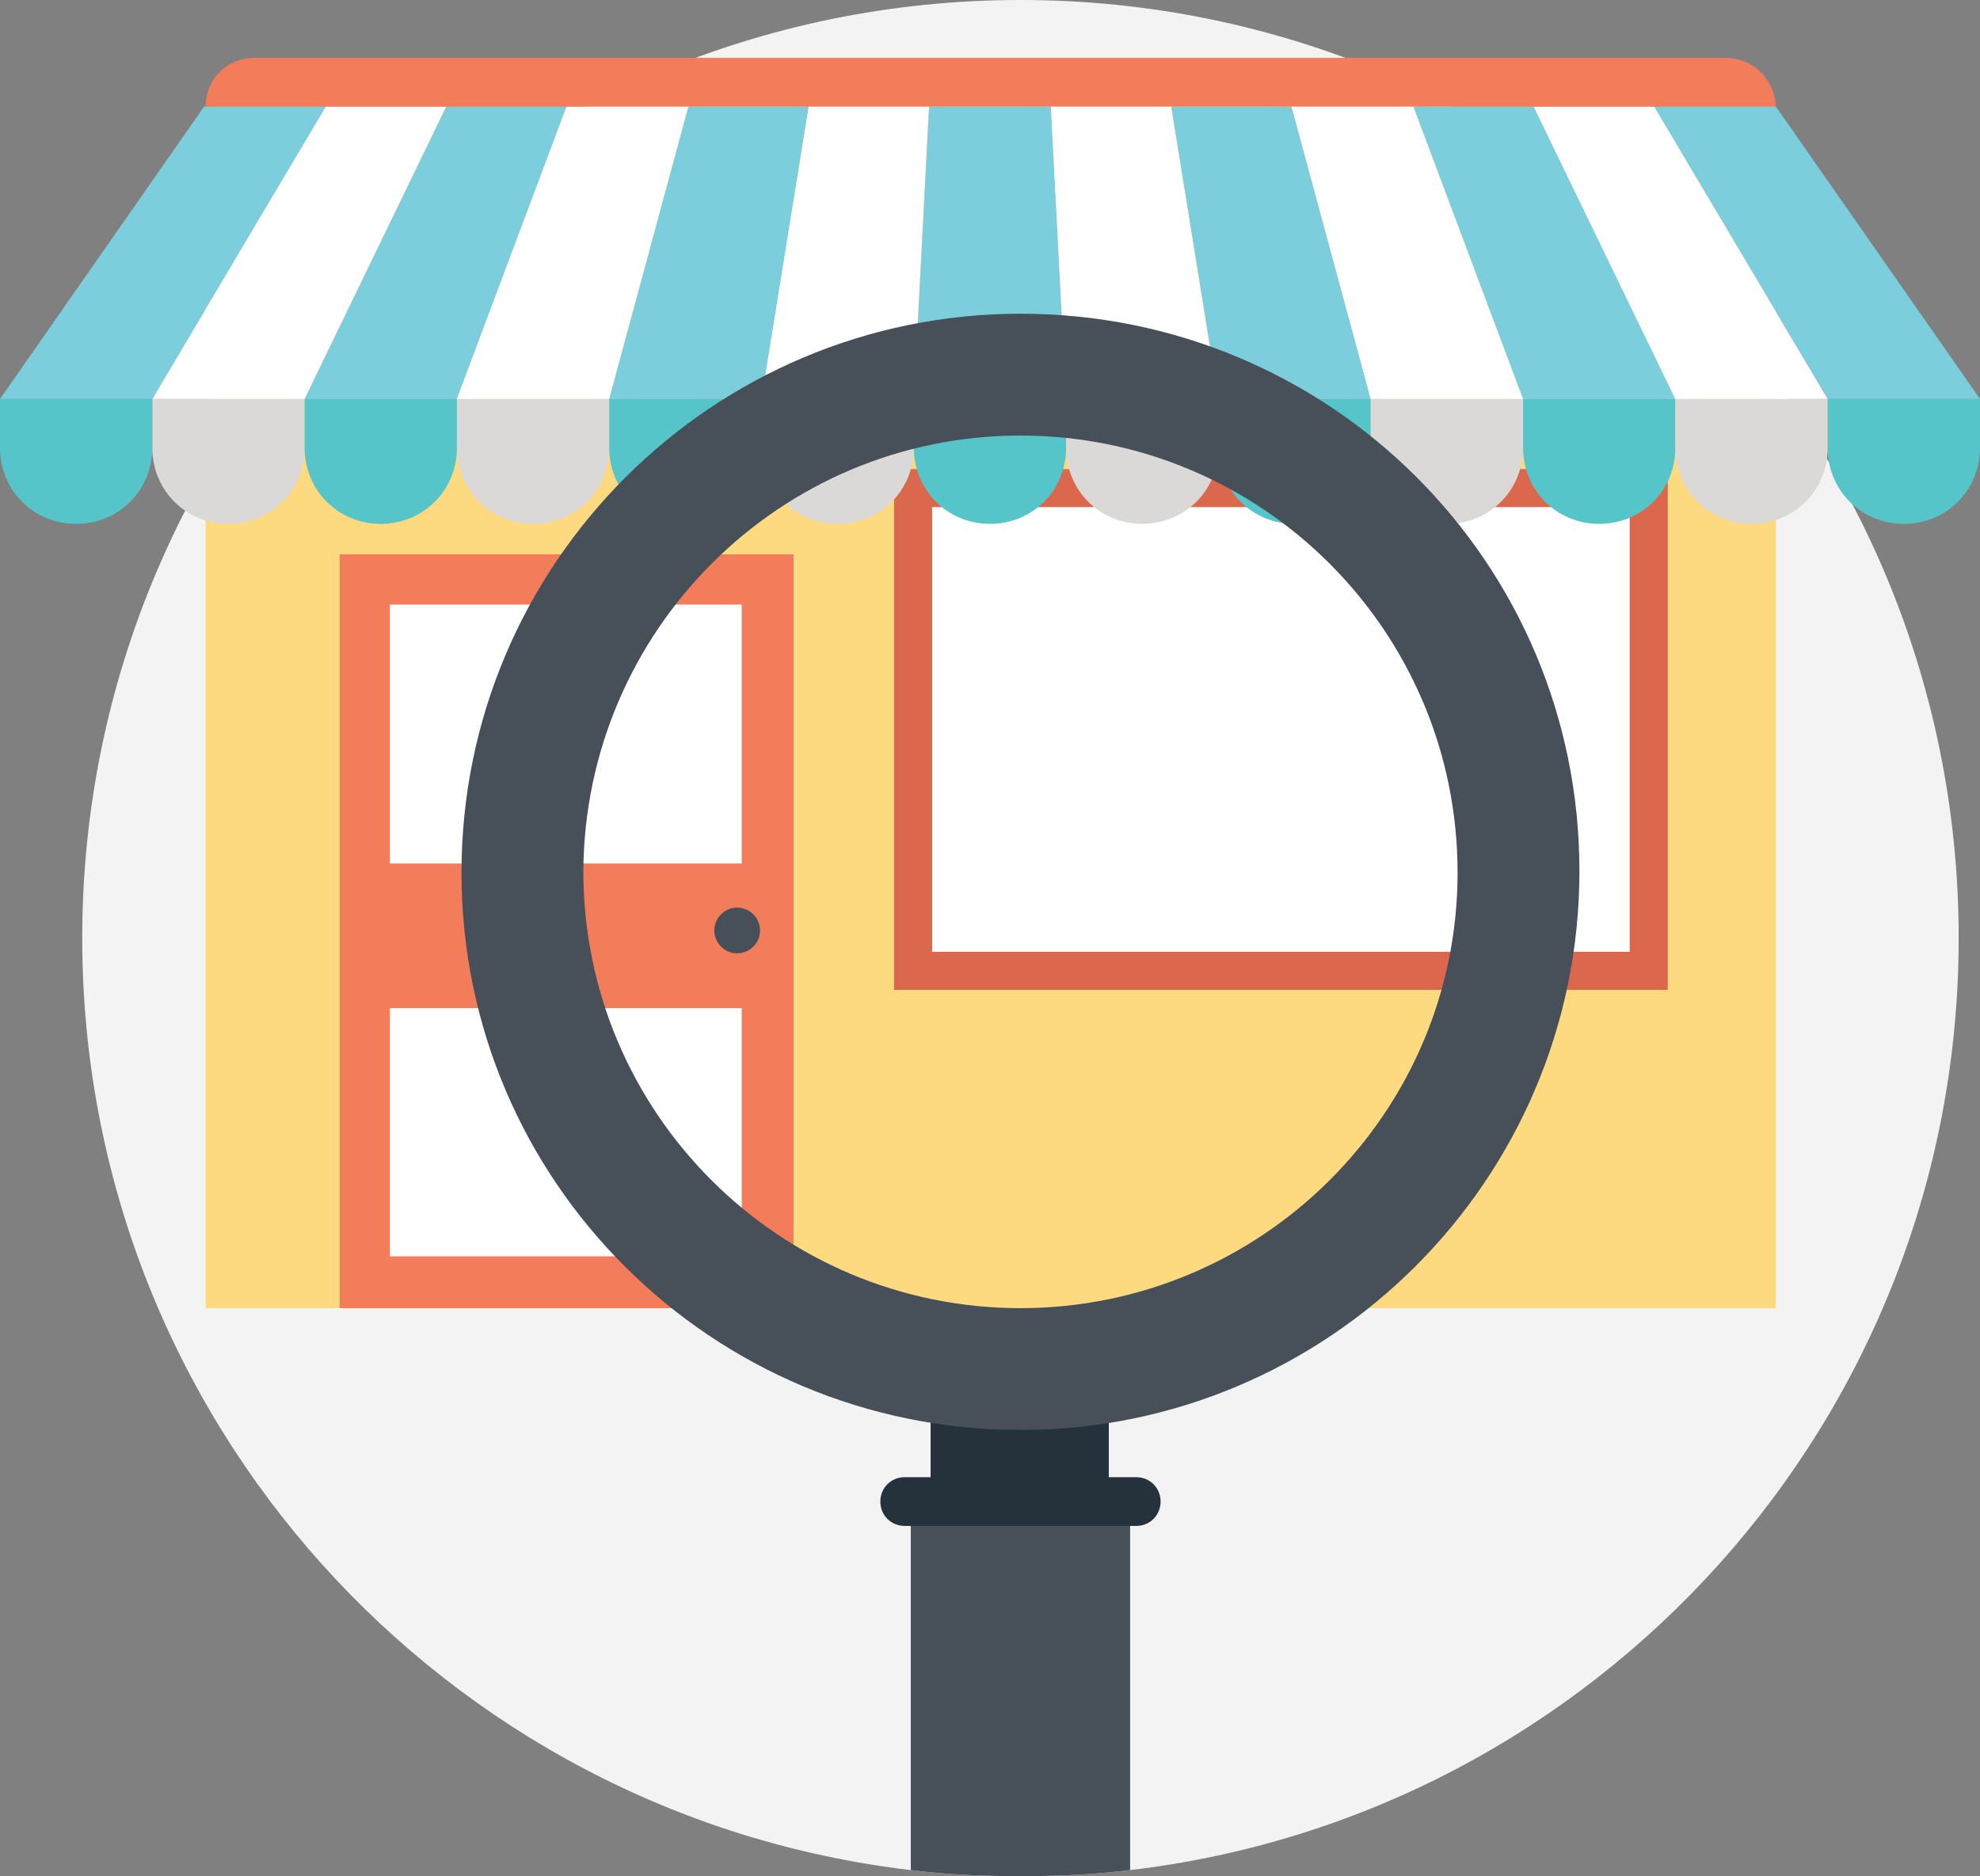
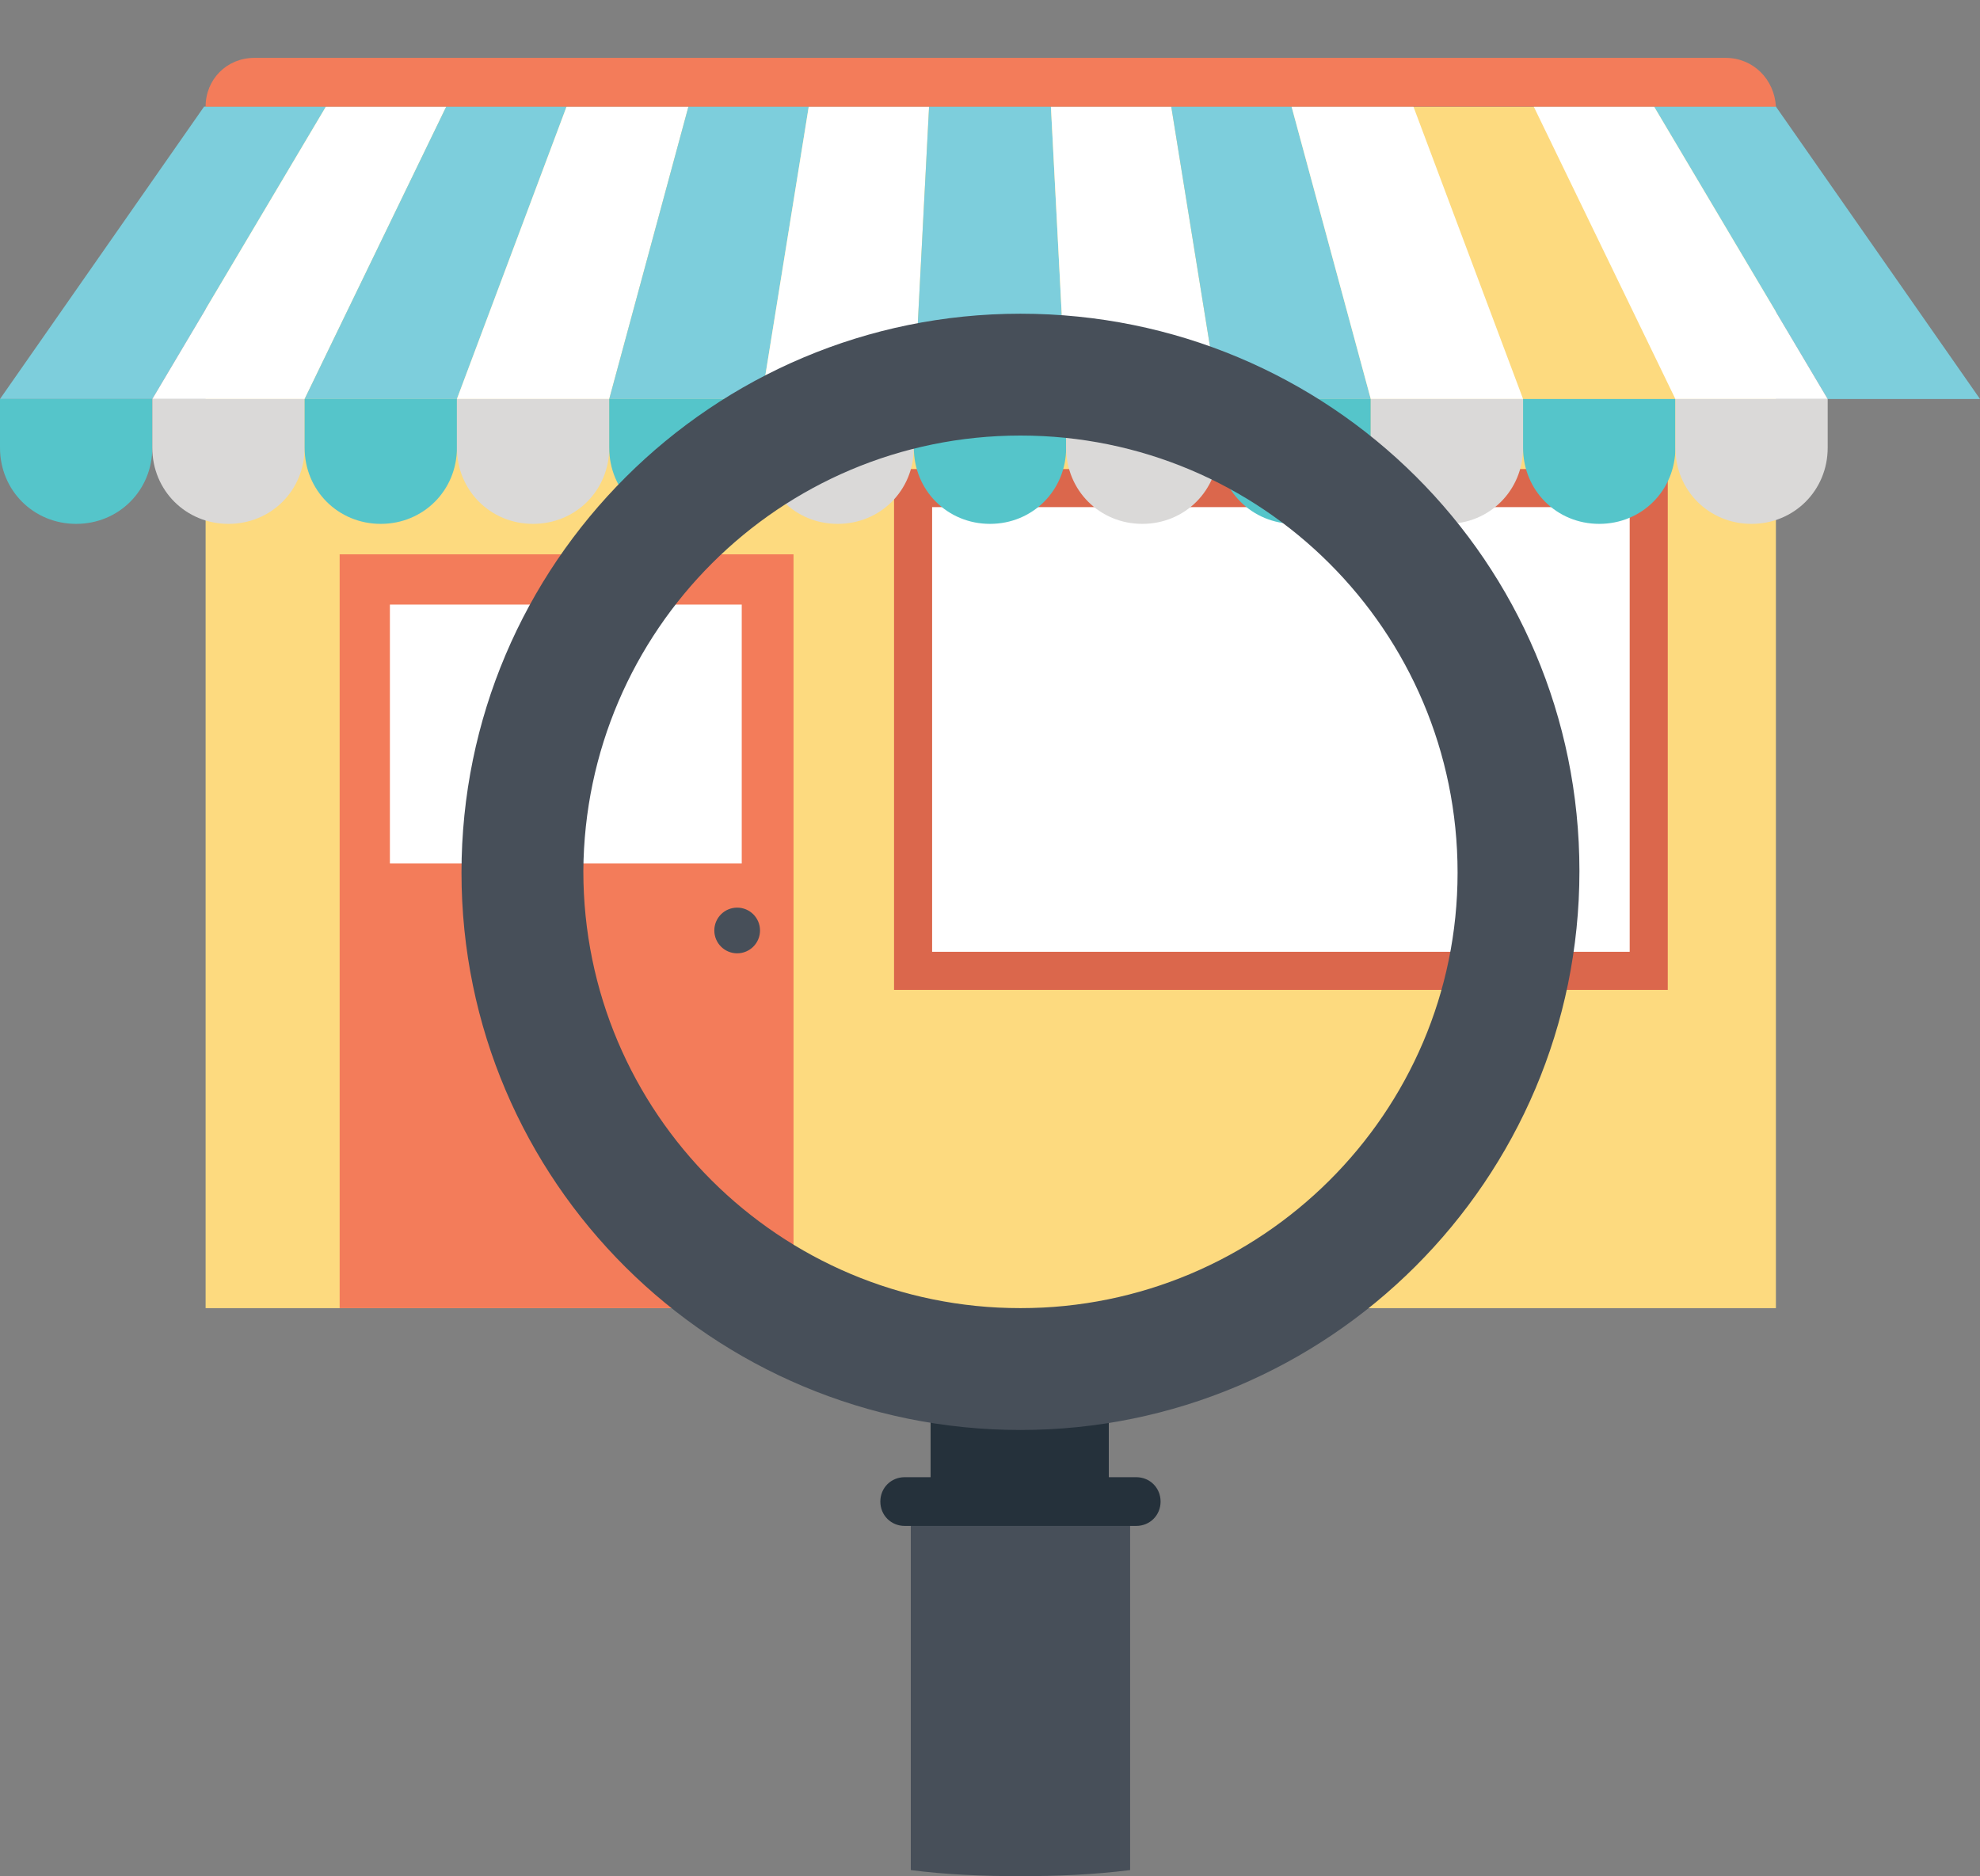
<svg xmlns="http://www.w3.org/2000/svg" height="123.2" preserveAspectRatio="xMidYMid meet" version="1.0" viewBox="0.0 3.4 130.0 123.2" width="130.0" zoomAndPan="magnify">
  <rect x="0.0" y="3.4" width="130.0" height="123.2" fill="#808080" stroke="none" />
  <g>
    <g id="change1_1">
-       <path d="M128.6,65c0,31.6-23.8,57.6-54.4,61.2c-2.4,0.3-4.8,0.4-7.2,0.4c-2.4,0-4.9-0.1-7.2-0.4 C29.2,122.6,5.4,96.6,5.4,65C5.4,31,33,3.4,67,3.4C101,3.4,128.6,31,128.6,65z" fill="#F3F3F3" />
-     </g>
+       </g>
    <g id="change2_1">
      <path d="M61.1 92.6H72.8V102H61.1z" fill="#25313B" />
    </g>
    <g id="change3_2">
      <path d="M74.2,102v24.2c-2.4,0.3-4.8,0.4-7.2,0.4c-2.4,0-4.9-0.1-7.2-0.4V102H74.2z" fill="#474F59" />
    </g>
    <g id="change2_2">
      <path d="M74.6,100.4H59.4c-0.9,0-1.6,0.7-1.6,1.6c0,0.9,0.7,1.6,1.6,1.6h15.2c0.9,0,1.6-0.7,1.6-1.6 C76.2,101.1,75.5,100.4,74.6,100.4z" fill="#25313B" />
    </g>
    <g>
      <g id="change4_1">
        <path d="M13.5 10.4H116.6V89.3H13.5z" fill="#FDDA7F" />
      </g>
      <g id="change5_1">
        <path d="M22.3 39.8H52.1V89.3H22.3z" fill="#F37C5A" />
      </g>
      <g id="change6_1">
        <path d="M25.6 43.1H48.7V60.1H25.6z" fill="#FFF" />
      </g>
      <g id="change6_2">
-         <path d="M25.6 69.6H48.7V85.9H25.6z" fill="#FFF" />
+         <path d="M25.6 69.6V85.9H25.6z" fill="#FFF" />
      </g>
      <g id="change3_1">
        <circle cx="48.4" cy="64.5" fill="#474F59" r="1.5" />
      </g>
      <g id="change7_1">
        <path d="M58.7 34.2H109.5V68.4H58.7z" fill="#DB674C" />
      </g>
      <g id="change6_3">
        <path d="M61.2 36.7H107V65.9H61.2z" fill="#FFF" />
      </g>
      <g id="change8_1">
        <path d="M10 29.6L0 29.6 13.4 10.4 21.4 10.4z" fill="#7DCEDC" />
      </g>
      <g id="change9_1">
        <path d="M0,29.6v3.2c0,2.8,2.2,5,5,5c2.8,0,5-2.2,5-5v-3.2H0z" fill="#55C5CA" />
      </g>
      <g id="change6_4">
        <path d="M20 29.6L10 29.6 21.4 10.4 29.3 10.4z" fill="#FFF" />
      </g>
      <g id="change10_1">
        <path d="M10,29.6v3.2c0,2.8,2.2,5,5,5c2.8,0,5-2.2,5-5v-3.2H10z" fill="#DAD9D8" />
      </g>
      <g id="change8_2">
        <path d="M30 29.6L20 29.6 29.3 10.4 37.2 10.4z" fill="#7DCEDC" />
      </g>
      <g id="change9_2">
        <path d="M20,29.6v3.2c0,2.8,2.2,5,5,5c2.8,0,5-2.2,5-5v-3.2H20z" fill="#55C5CA" />
      </g>
      <g id="change6_5">
        <path d="M40 29.6L30 29.6 37.2 10.4 45.2 10.4z" fill="#FFF" />
      </g>
      <g id="change10_2">
        <path d="M30,29.6v3.2c0,2.8,2.2,5,5,5c2.8,0,5-2.2,5-5v-3.2H30z" fill="#DAD9D8" />
      </g>
      <g id="change8_3">
        <path d="M50 29.6L40 29.6 45.2 10.4 53.1 10.4z" fill="#7DCEDC" />
      </g>
      <g id="change9_3">
        <path d="M40,29.6v3.2c0,2.8,2.2,5,5,5c2.8,0,5-2.2,5-5v-3.2H40z" fill="#55C5CA" />
      </g>
      <g id="change6_6">
        <path d="M60 29.6L50 29.6 53.1 10.4 61 10.4z" fill="#FFF" />
      </g>
      <g id="change10_3">
        <path d="M50,29.6v3.2c0,2.8,2.2,5,5,5c2.8,0,5-2.2,5-5v-3.2H50z" fill="#DAD9D8" />
      </g>
      <g id="change8_4">
        <path d="M70 29.6L60 29.6 61 10.4 69 10.4z" fill="#7DCEDC" />
      </g>
      <g id="change9_4">
        <path d="M60,29.6v3.2c0,2.8,2.2,5,5,5c2.8,0,5-2.2,5-5v-3.2H60z" fill="#55C5CA" />
      </g>
      <g id="change6_7">
        <path d="M80 29.6L70 29.6 69 10.4 76.9 10.4z" fill="#FFF" />
      </g>
      <g id="change10_4">
        <path d="M70,29.6v3.2c0,2.8,2.2,5,5,5c2.8,0,5-2.2,5-5v-3.2H70z" fill="#DAD9D8" />
      </g>
      <g id="change8_5">
        <path d="M90 29.6L80 29.6 76.9 10.4 84.8 10.4z" fill="#7DCEDC" />
      </g>
      <g id="change9_5">
        <path d="M80,29.6v3.2c0,2.8,2.2,5,5,5c2.8,0,5-2.2,5-5v-3.2H80z" fill="#55C5CA" />
      </g>
      <g id="change6_8">
        <path d="M100 29.6L90 29.6 84.8 10.4 92.8 10.4z" fill="#FFF" />
      </g>
      <g id="change10_5">
        <path d="M90,29.6v3.2c0,2.8,2.2,5,5,5c2.8,0,5-2.2,5-5v-3.2H90z" fill="#DAD9D8" />
      </g>
      <g id="change8_6">
-         <path d="M110 29.6L100 29.6 92.8 10.4 100.7 10.4z" fill="#7DCEDC" />
-       </g>
+         </g>
      <g id="change9_6">
        <path d="M100,29.6v3.2c0,2.8,2.2,5,5,5c2.8,0,5-2.2,5-5v-3.2H100z" fill="#55C5CA" />
      </g>
      <g id="change8_7">
        <path d="M130 29.6L120 29.6 108.6 10.4 116.6 10.4z" fill="#7DCEDC" />
      </g>
      <g id="change9_7">
-         <path d="M120,29.6v3.2c0,2.8,2.2,5,5,5c2.8,0,5-2.2,5-5v-3.2H120z" fill="#55C5CA" />
-       </g>
+         </g>
      <g id="change6_9">
        <path d="M120 29.6L110 29.6 100.7 10.4 108.6 10.4z" fill="#FFF" />
      </g>
      <g id="change10_6">
        <path d="M110,29.6v3.2c0,2.8,2.2,5,5,5c2.8,0,5-2.2,5-5v-3.2H110z" fill="#DAD9D8" />
      </g>
      <g id="change5_2">
        <path d="M113.3,7.2H16.7c-1.8,0-3.2,1.4-3.2,3.2h103.1C116.5,8.6,115.1,7.2,113.3,7.2z" fill="#F37C5A" />
      </g>
    </g>
    <g id="change3_3">
      <path d="M67,24c-20.2,0-36.7,16.4-36.7,36.7S46.8,97.3,67,97.3c20.2,0,36.7-16.4,36.7-36.7S87.3,24,67,24z M67,89.3 c-15.8,0-28.7-12.8-28.7-28.7C38.4,44.8,51.2,32,67,32s28.7,12.8,28.7,28.7C95.7,76.5,82.8,89.3,67,89.3z" fill="#474F59" />
    </g>
  </g>
</svg>